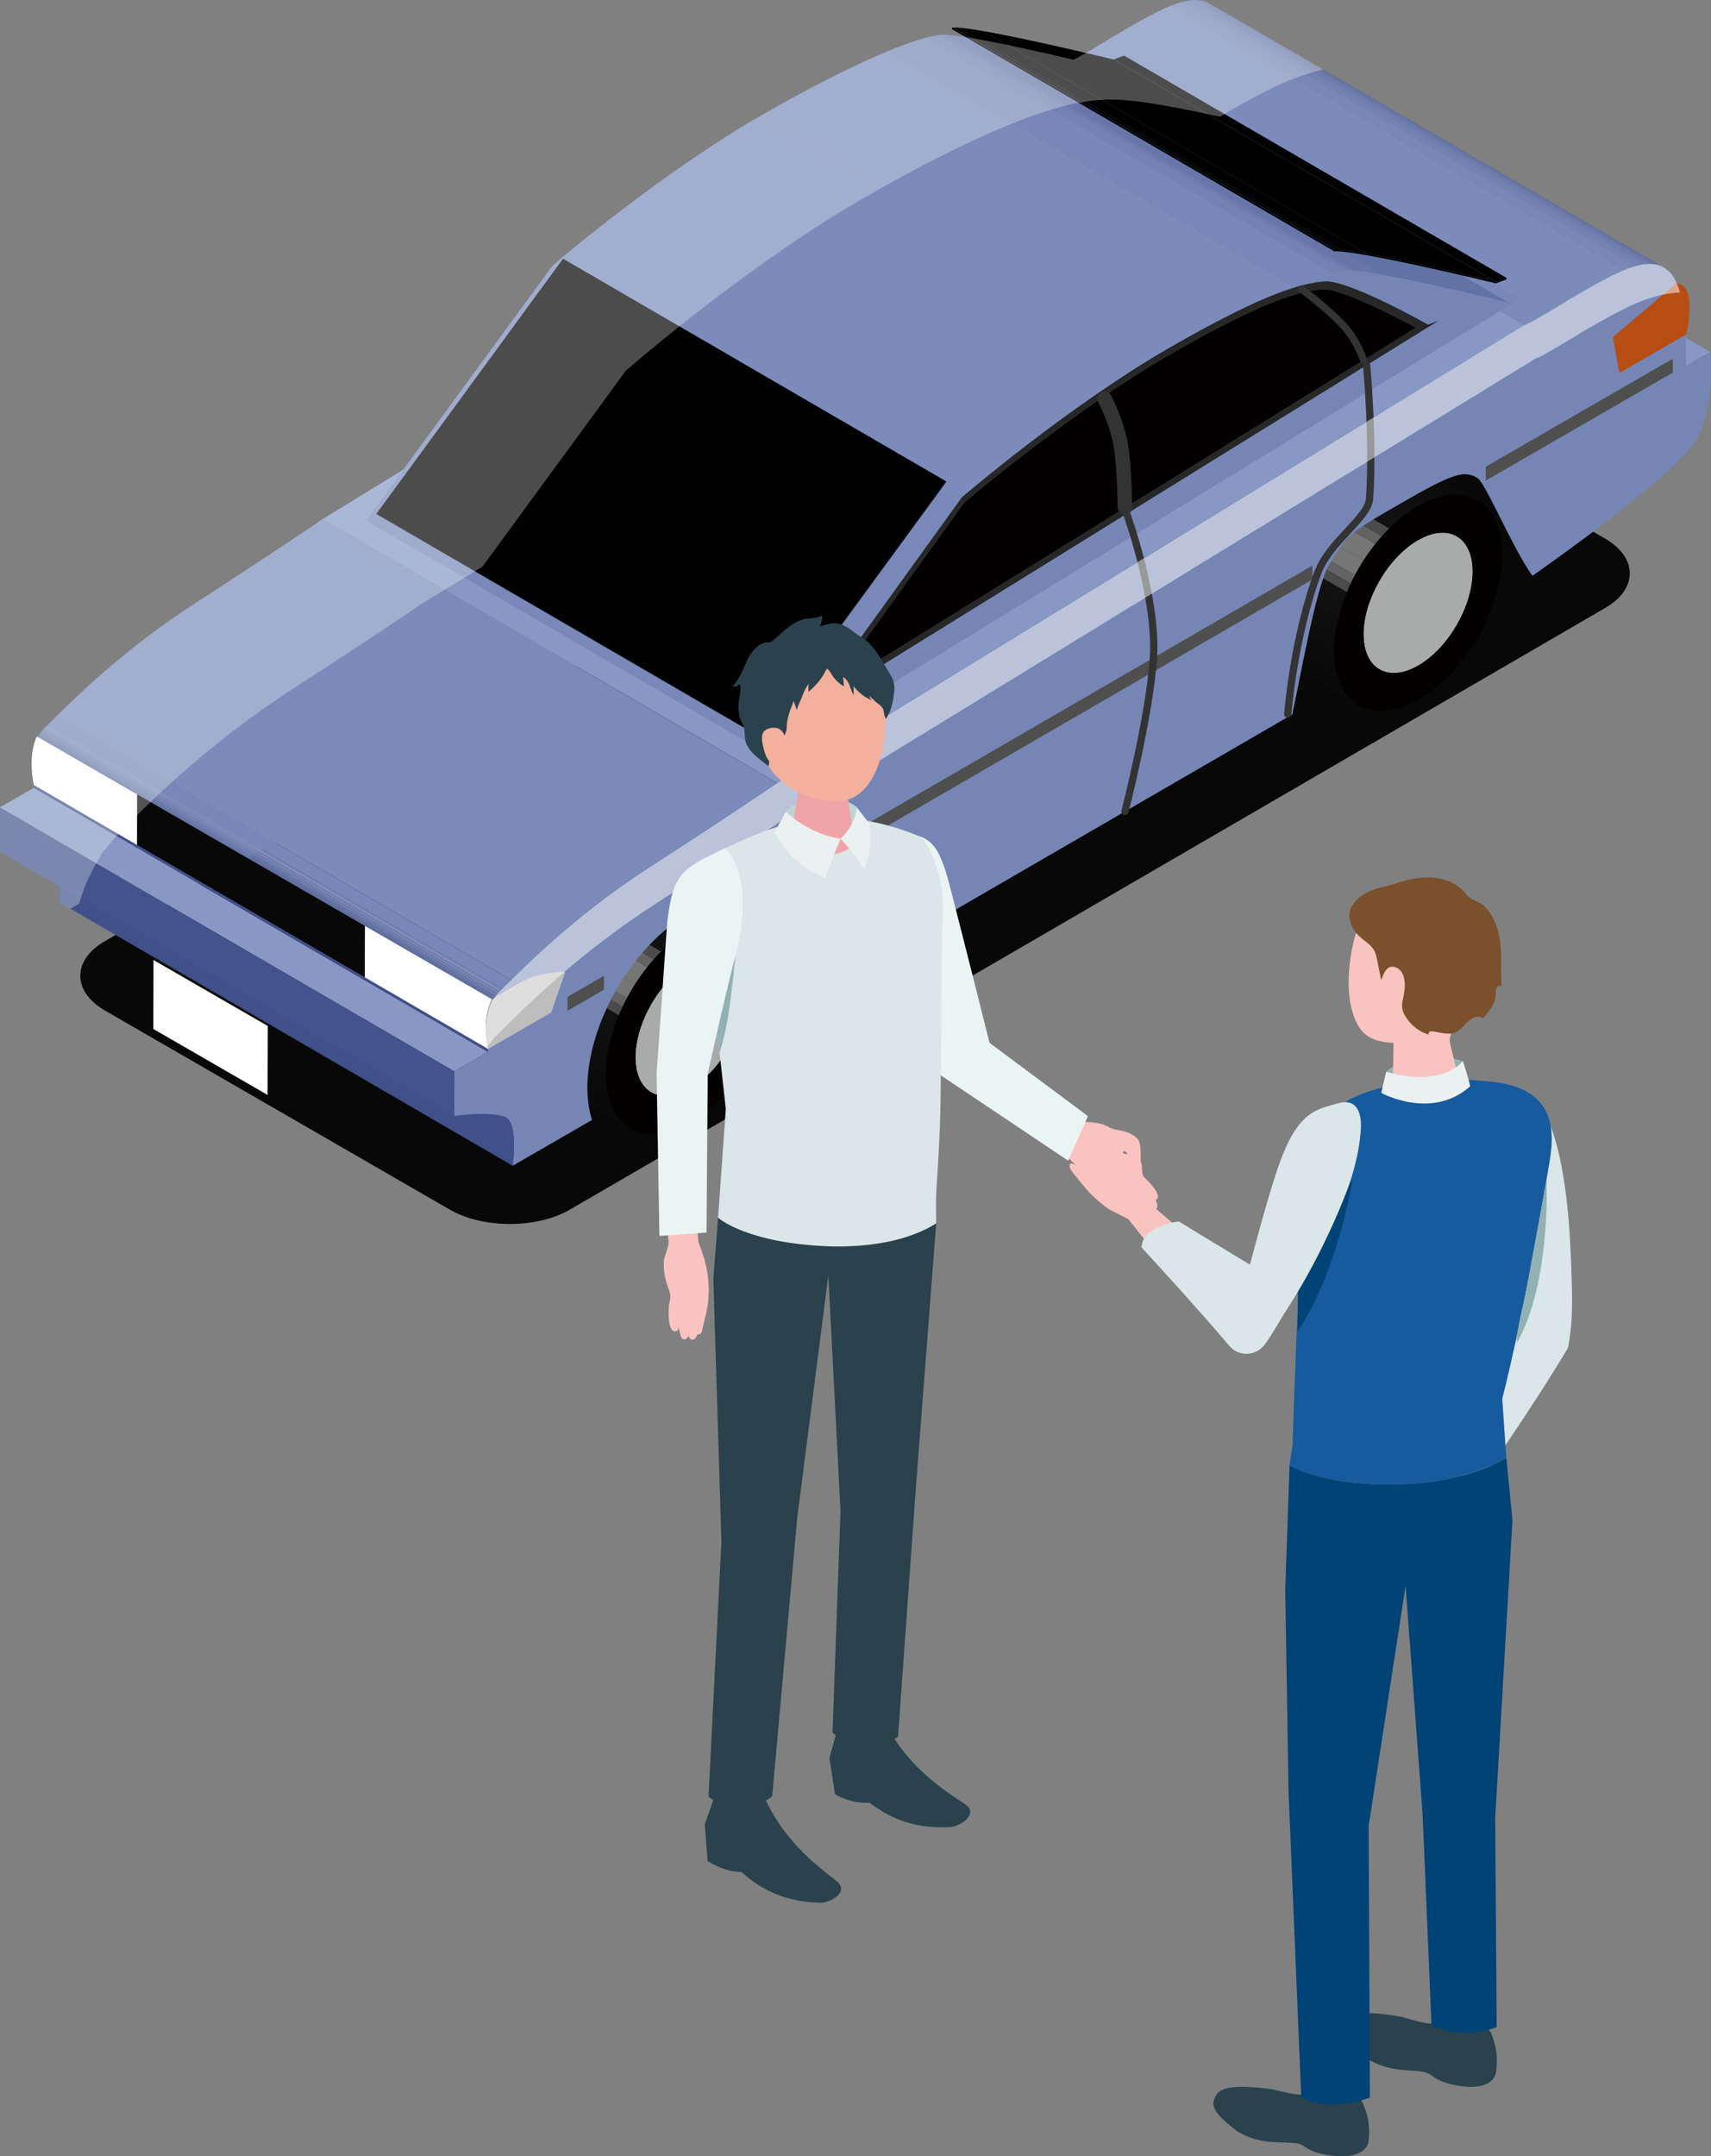
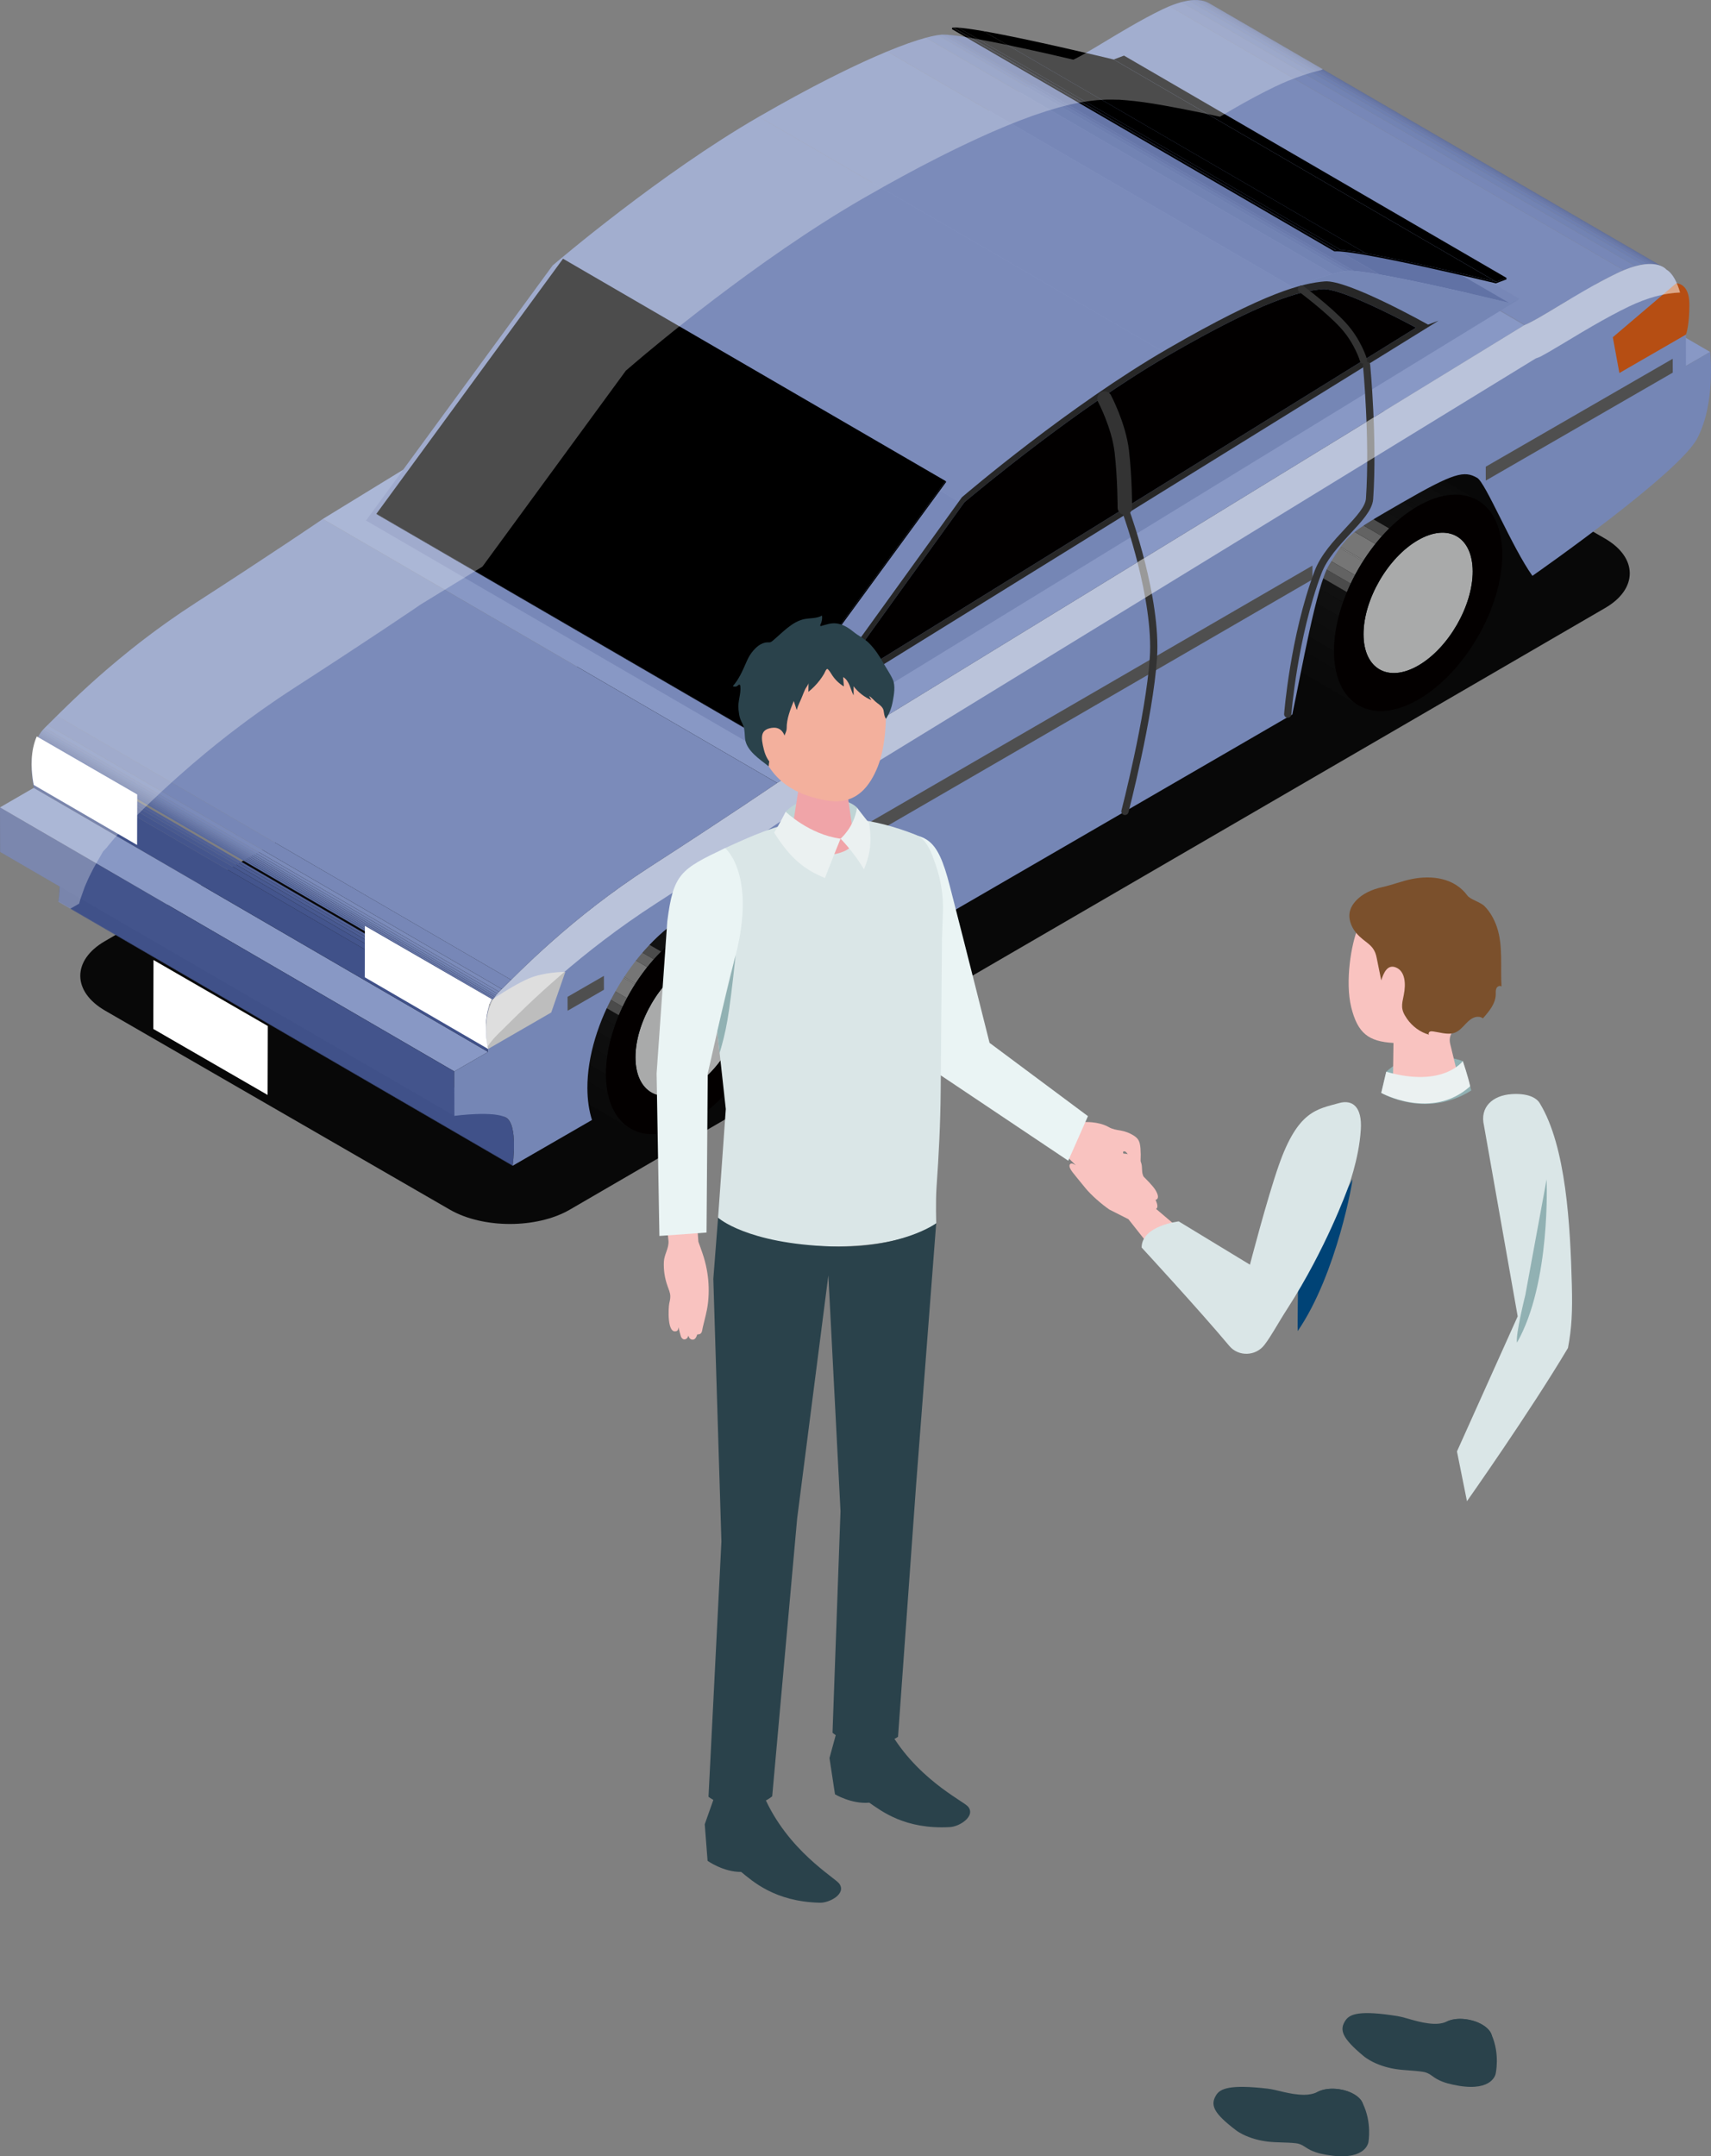
<svg xmlns="http://www.w3.org/2000/svg" xmlns:xlink="http://www.w3.org/1999/xlink" version="1.1" id="素材" x="0px" y="0px" viewBox="0 0 518.2 653.02" style="enable-background:new 0 0 518.2 653.02;" xml:space="preserve">
  <rect x="0" y="0" width="518.2" height="653.02" fill="#808080" stroke="none" />
  <style type="text/css">
	.st0{fill:#080808;}
	.st1{enable-background:new    ;}
	.st2{clip-path:url(#SVGID_00000038413697427068747480000005251498601713086877_);enable-background:new    ;}
	.st3{fill:#0E0E0E;}
	.st4{fill:#0D0D0D;}
	.st5{fill:#0B0B0B;}
	.st6{fill:#0A0A0A;}
	.st7{clip-path:url(#SVGID_00000063630993816059235100000005288700705108418731_);enable-background:new    ;}
	.st8{fill:#101010;}
	.st9{fill:#111111;}
	.st10{fill:#4B4B4B;}
	.st11{fill:#636363;}
	.st12{fill:#767676;}
	.st13{fill:#858585;}
	.st14{fill:#A9AAAA;}
	.st15{fill:#030000;}
	.st16{clip-path:url(#SVGID_00000024723603032787240070000005644563194435962778_);enable-background:new    ;}
	.st17{clip-path:url(#SVGID_00000080926969204600114870000004931528964255446692_);enable-background:new    ;}
	.st18{fill:#8898C5;}
	.st19{clip-path:url(#SVGID_00000009549436794578152450000011722959078655357569_);enable-background:new    ;}
	.st20{fill:#7787B7;}
	.st21{fill:#7B8BBA;}
	.st22{fill:#7283B3;}
	.st23{fill:#6E7FB0;}
	.st24{fill:#6A7AAC;}
	.st25{fill:#6676A8;}
	.st26{fill:#6172A5;}
	.st27{fill:#5D6EA2;}
	.st28{fill:#596A9E;}
	.st29{fill:#55669B;}
	.st30{clip-path:url(#SVGID_00000065765748509044772680000016301214066503984514_);enable-background:new    ;}
	.st31{fill:#44558D;}
	.st32{fill:#405189;}
	.st33{fill:#43548C;}
	.st34{fill:#7586B5;}
	.st35{clip-path:url(#SVGID_00000104681476389450854570000009553894915003637379_);enable-background:new    ;}
	.st36{fill:#485990;}
	.st37{fill:#4C5D94;}
	.st38{fill:#516197;}
	.st39{clip-path:url(#SVGID_00000171678598282491806350000013195047457894955943_);enable-background:new    ;}
	.st40{clip-path:url(#SVGID_00000160899191150156426960000008091863764551654545_);enable-background:new    ;}
	.st41{clip-path:url(#SVGID_00000008831529473003143220000006139502016939867818_);enable-background:new    ;}
	.st42{fill:#7888B8;}
	.st43{fill:#BDBDBD;}
	.st44{fill:#B64E13;}
	.st45{fill:#4F4F4F;}
	.st46{fill:#272727;}
	.st47{fill:#020000;}
	.st48{clip-path:url(#SVGID_00000134241529772449586210000003513670680868880309_);enable-background:new    ;}
	.st49{clip-path:url(#SVGID_00000067936715572218078330000016897086569343431832_);enable-background:new    ;}
	.st50{fill:#FFFFFF;}
	.st51{fill:none;stroke:#333333;stroke-width:4.391;stroke-linecap:round;stroke-linejoin:bevel;stroke-miterlimit:10;}
	.st52{fill:none;stroke:#333333;stroke-width:2.196;stroke-linecap:round;stroke-linejoin:bevel;stroke-miterlimit:10;}
	.st53{opacity:0.5;}
	.st54{opacity:0.3;}
	.st55{fill:#F9C3C0;}
	.st56{fill:#91B1B3;}
	.st57{fill:#DAE6E7;}
	.st58{fill:#2A424B;}
	.st59{fill:#004376;}
	.st60{fill:#165B9E;}
	.st61{fill:#EBF1F1;}
	.st62{fill:#7B502C;}
	.st63{fill:#EAF4F4;}
	.st64{fill:#BFD4D5;}
	.st65{fill:#F0A4A8;}
	.st66{fill:#F3B09D;}
</style>
  <g>
    <g>
      <path class="st0" d="M486.05,163.07c10.02,5.78,10.07,15.25,0.12,21.04L172.57,366.34c-9.96,5.78-26.3,5.78-36.32,0L31.86,306.08    c-10.02-5.78-10.07-15.25-0.12-21.04L345.33,102.8c9.96-5.79,26.3-5.79,36.32,0L486.05,163.07z" />
    </g>
    <g>
      <g>
        <g class="st1">
          <g class="st1">
            <defs>
              <path id="SVGID_1_" class="st1" d="M208.94,269.15l18.1,10.52c-4.63-2.69-11.06-2.31-18.14,1.78l-18.1-10.52        C197.89,266.83,204.31,266.45,208.94,269.15z" />
            </defs>
            <clipPath id="SVGID_00000114774148605439425200000001297463168090776721_">
              <use xlink:href="#SVGID_1_" style="overflow:visible;" />
            </clipPath>
            <g style="clip-path:url(#SVGID_00000114774148605439425200000001297463168090776721_);enable-background:new    ;">
              <path class="st3" d="M208.91,281.44l-18.1-10.52c1.14-0.66,2.27-1.22,3.37-1.69l18.1,10.52        C211.17,280.22,210.05,280.78,208.91,281.44" />
              <path class="st4" d="M212.27,279.75l-18.1-10.52c1.51-0.64,2.98-1.11,4.39-1.41l18.1,10.52        C215.25,278.64,213.78,279.11,212.27,279.75" />
              <path class="st5" d="M216.67,278.35l-18.1-10.52c1.65-0.35,3.22-0.47,4.71-0.37l18.1,10.52        C219.89,277.88,218.32,278,216.67,278.35" />
              <path class="st6" d="M221.37,277.98l-18.1-10.52c2.09,0.14,4,0.71,5.67,1.69l18.1,10.52        C225.37,278.69,223.46,278.12,221.37,277.98" />
            </g>
          </g>
          <g class="st1">
            <defs>
              <path id="SVGID_00000048480374570707581010000001010319142009782682_" class="st1" d="M190.96,341.76l-18.1-10.52        c-4.58-2.66-7.42-8.31-7.44-16.35c-0.05-16.17,11.33-35.86,25.39-43.97l18.1,10.52c-14.06,8.12-25.43,27.8-25.39,43.97        C183.54,333.45,186.38,339.1,190.96,341.76z" />
            </defs>
            <clipPath id="SVGID_00000119797137933905306620000008324334954045929606_">
              <use xlink:href="#SVGID_00000048480374570707581010000001010319142009782682_" style="overflow:visible;" />
            </clipPath>
            <g style="clip-path:url(#SVGID_00000119797137933905306620000008324334954045929606_);enable-background:new    ;">
              <path class="st6" d="M190.96,341.76l-18.1-10.52c-3.44-2-5.9-5.69-6.92-10.82l18.1,10.52        C185.06,336.07,187.52,339.76,190.96,341.76" />
              <path class="st5" d="M184.04,330.95l-18.1-10.52c-0.34-1.69-0.52-3.54-0.52-5.53c0-0.03,0-0.07,0-0.11l18.1,10.52        c0,0.03,0,0.07,0,0.11C183.52,327.41,183.7,329.26,184.04,330.95" />
              <path class="st4" d="M183.52,325.31l-18.1-10.52c0-1.76,0.14-3.57,0.4-5.4l18.1,10.52        C183.66,321.74,183.52,323.54,183.52,325.31" />
              <path class="st3" d="M183.92,319.91l-18.1-10.52c0.24-1.71,0.6-3.44,1.05-5.18l18.1,10.52        C184.51,316.47,184.16,318.2,183.92,319.91" />
              <path class="st8" d="M184.96,314.74l-18.1-10.52c0.37-1.4,0.8-2.8,1.29-4.2l18.1,10.52        C185.76,311.94,185.33,313.34,184.96,314.74" />
              <path class="st9" d="M186.25,310.54l-18.1-10.52c0.36-1.03,0.76-2.06,1.18-3.08l18.11,10.52        C187.01,308.48,186.61,309.51,186.25,310.54" />
              <path class="st10" d="M187.43,307.46l-18.11-10.52c0.36-0.87,0.75-1.73,1.15-2.58l18.1,10.52        C188.18,305.73,187.79,306.59,187.43,307.46" />
              <path class="st11" d="M188.58,304.88l-18.1-10.52c0.41-0.87,0.85-1.74,1.3-2.59l18.1,10.52        C189.43,303.15,188.99,304.01,188.58,304.88" />
              <path class="st12" d="M189.88,302.29l-18.1-10.52c0.75-1.42,1.57-2.81,2.43-4.17l18.1,10.52        C191.45,299.48,190.64,300.87,189.88,302.29" />
              <path class="st13" d="M192.31,298.12l-18.1-10.52c0.06-0.09,0.12-0.18,0.17-0.27l18.1,10.52        C192.43,297.94,192.37,298.03,192.31,298.12" />
              <path class="st12" d="M192.48,297.85l-18.1-10.52c1.11-1.73,2.31-3.39,3.57-4.98l18.1,10.52        C194.79,294.46,193.6,296.12,192.48,297.85" />
              <path class="st11" d="M196.05,292.87l-18.1-10.52c0.65-0.81,1.31-1.6,1.99-2.36l18.11,10.52        C197.36,291.27,196.7,292.06,196.05,292.87" />
              <path class="st10" d="M198.05,290.51l-18.11-10.52c0.72-0.81,1.46-1.59,2.22-2.35l18.1,10.52        C199.51,288.92,198.77,289.7,198.05,290.51" />
              <path class="st9" d="M200.27,288.16l-18.1-10.52c1-0.99,2.03-1.93,3.08-2.81l18.1,10.52        C202.29,286.23,201.27,287.17,200.27,288.16" />
              <path class="st8" d="M203.35,285.35l-18.1-10.52c1.41-1.17,2.86-2.24,4.34-3.18l18.1,10.52        C206.2,283.12,204.75,284.18,203.35,285.35" />
              <path class="st3" d="M207.69,282.18l-18.1-10.52c0.4-0.25,0.81-0.5,1.22-0.73l18.1,10.52        C208.5,281.68,208.09,281.93,207.69,282.18" />
            </g>
          </g>
        </g>
      </g>
      <g>
        <g>
          <path class="st14" d="M208.93,291.73c9.13-5.28,16.55-1.06,16.59,9.43c0.03,10.5-7.34,23.27-16.48,28.54      c-9.12,5.27-16.56,1.05-16.58-9.45C192.43,309.76,199.82,297,208.93,291.73z" />
        </g>
        <g>
          <path class="st15" d="M208.91,281.44c14.07-8.13,25.52-1.62,25.57,14.55c0.05,16.17-11.33,35.88-25.4,44      c-14.07,8.13-25.51,1.59-25.55-14.58C183.47,309.25,194.83,289.57,208.91,281.44z M209.04,329.71      c9.13-5.27,16.51-18.04,16.48-28.54c-0.03-10.5-7.45-14.71-16.59-9.43c-9.12,5.26-16.51,18.02-16.48,28.52      C192.49,330.75,199.92,334.97,209.04,329.71" />
        </g>
      </g>
    </g>
    <g>
      <g>
        <g class="st1">
          <g class="st1">
            <defs>
              <path id="SVGID_00000115484242324747807990000000182632272631000228_" class="st1" d="M429.45,141l18.1,10.52        c-4.64-2.69-11.05-2.31-18.14,1.78l-18.1-10.52C418.39,138.69,424.81,138.31,429.45,141z" />
            </defs>
            <clipPath id="SVGID_00000029030139397790003470000014184695340300307628_">
              <use xlink:href="#SVGID_00000115484242324747807990000000182632272631000228_" style="overflow:visible;" />
            </clipPath>
            <g style="clip-path:url(#SVGID_00000029030139397790003470000014184695340300307628_);enable-background:new    ;">
              <path class="st3" d="M429.41,153.3l-18.1-10.52c1.14-0.66,2.27-1.22,3.37-1.69l18.1,10.52        C431.68,152.08,430.55,152.64,429.41,153.3" />
              <path class="st4" d="M432.78,151.61l-18.1-10.52c1.51-0.64,2.98-1.11,4.39-1.41l18.1,10.52        C435.76,150.5,434.29,150.97,432.78,151.61" />
              <path class="st5" d="M437.17,150.2l-18.1-10.52c1.65-0.35,3.22-0.47,4.71-0.37l18.1,10.52        C440.4,149.74,438.82,149.86,437.17,150.2" />
              <path class="st6" d="M441.88,149.84l-18.1-10.52c2.09,0.14,4,0.71,5.67,1.69l18.1,10.52        C445.88,150.55,443.97,149.98,441.88,149.84" />
            </g>
          </g>
          <g class="st1">
            <defs>
              <path id="SVGID_00000008142147629981036020000008073185481990769295_" class="st1" d="M411.46,213.62l-18.1-10.52        c-4.58-2.66-7.42-8.31-7.44-16.35c-0.05-16.17,11.33-35.86,25.39-43.97l18.1,10.52c-14.06,8.11-25.43,27.8-25.39,43.97        C404.05,205.31,406.89,210.96,411.46,213.62z" />
            </defs>
            <clipPath id="SVGID_00000064332198995756765340000005257404498496733348_">
              <use xlink:href="#SVGID_00000008142147629981036020000008073185481990769295_" style="overflow:visible;" />
            </clipPath>
            <g style="clip-path:url(#SVGID_00000064332198995756765340000005257404498496733348_);enable-background:new    ;">
              <path class="st6" d="M411.46,213.62l-18.1-10.52c-3.44-2-5.9-5.69-6.92-10.82l18.1,10.52        C405.56,207.93,408.02,211.62,411.46,213.62" />
              <path class="st5" d="M404.54,202.8l-18.1-10.52c-0.34-1.69-0.51-3.54-0.52-5.53c0-0.03,0-0.07,0-0.11l18.1,10.52        c0,0.04,0,0.07,0,0.11C404.03,199.27,404.21,201.11,404.54,202.8" />
              <path class="st4" d="M404.03,197.16l-18.1-10.52c0-1.76,0.14-3.57,0.4-5.4l18.1,10.52        C404.16,193.6,404.03,195.4,404.03,197.16" />
              <path class="st3" d="M404.42,191.77l-18.1-10.52c0.24-1.71,0.59-3.44,1.05-5.17l18.11,10.52        C405.02,188.33,404.66,190.06,404.42,191.77" />
              <path class="st8" d="M405.47,186.6l-18.11-10.52c0.37-1.4,0.8-2.8,1.29-4.2l18.1,10.52        C406.27,183.79,405.83,185.19,405.47,186.6" />
              <path class="st9" d="M406.75,182.39l-18.1-10.52c0.36-1.03,0.76-2.06,1.18-3.08l18.11,10.52        C407.51,180.34,407.12,181.36,406.75,182.39" />
              <path class="st10" d="M407.94,179.32l-18.11-10.52c0.36-0.87,0.75-1.73,1.15-2.58l18.1,10.52        C408.68,177.59,408.3,178.45,407.94,179.32" />
              <path class="st11" d="M409.08,176.74l-18.1-10.52c0.41-0.87,0.85-1.74,1.3-2.59l18.1,10.52        C409.93,175,409.5,175.86,409.08,176.74" />
              <path class="st12" d="M410.39,174.15l-18.1-10.52c0.75-1.42,1.57-2.81,2.43-4.17l18.1,10.52        C411.95,171.34,411.14,172.73,410.39,174.15" />
              <path class="st13" d="M412.81,169.98l-18.1-10.52c0.06-0.09,0.12-0.18,0.18-0.27l18.1,10.52        C412.93,169.8,412.87,169.89,412.81,169.98" />
              <path class="st12" d="M412.99,169.71l-18.1-10.52c1.11-1.73,2.31-3.39,3.57-4.98l18.1,10.52        C415.3,166.31,414.1,167.98,412.99,169.71" />
              <path class="st11" d="M416.56,164.73l-18.1-10.52c0.64-0.81,1.31-1.6,1.99-2.36l18.1,10.52        C417.87,163.13,417.21,163.92,416.56,164.73" />
              <path class="st10" d="M418.55,162.37l-18.1-10.52c0.72-0.81,1.46-1.59,2.22-2.35l18.1,10.52        C420.01,160.77,419.27,161.56,418.55,162.37" />
              <path class="st9" d="M420.77,160.02l-18.1-10.52c1-0.99,2.03-1.93,3.08-2.81l18.1,10.52        C422.8,158.09,421.77,159.03,420.77,160.02" />
              <path class="st8" d="M423.85,157.21l-18.1-10.52c1.4-1.17,2.86-2.24,4.34-3.18l18.1,10.52        C426.71,154.97,425.26,156.04,423.85,157.21" />
              <path class="st3" d="M428.19,154.04l-18.1-10.52c0.4-0.25,0.81-0.5,1.22-0.73l18.1,10.52        C429,153.54,428.6,153.78,428.19,154.04" />
            </g>
          </g>
        </g>
      </g>
      <g>
        <g>
          <path class="st14" d="M429.44,163.59c9.13-5.28,16.56-1.06,16.58,9.43c0.03,10.5-7.34,23.27-16.48,28.54      c-9.12,5.26-16.56,1.04-16.59-9.45C412.93,181.61,420.32,168.85,429.44,163.59z" />
        </g>
        <g>
          <path class="st15" d="M429.41,153.3c14.07-8.13,25.52-1.62,25.57,14.55c0.04,16.17-11.33,35.88-25.4,44      c-14.07,8.12-25.51,1.59-25.55-14.58C403.98,181.1,415.34,161.42,429.41,153.3z M429.55,201.56      c9.13-5.28,16.51-18.04,16.48-28.54c-0.03-10.5-7.45-14.71-16.58-9.43c-9.12,5.27-16.51,18.02-16.48,28.52      C412.99,202.61,420.43,206.83,429.55,201.56" />
        </g>
      </g>
    </g>
    <g>
      <g class="st1">
        <g>
          <polygon class="st18" points="510.62,110.81 373.03,30.85 380.34,26.63 517.94,106.59     " />
        </g>
        <g class="st1">
          <defs>
            <path id="SVGID_00000119106620989714156210000016756794779108210088_" class="st1" d="M366.12,0.92l137.59,79.96       c-1.67-0.97-5.75-2.08-13.97,1.87c-3.34,1.61-6.76,3.48-10.04,5.38c-2.52,1.45-4.96,2.92-7.22,4.28       c-2.19,1.32-4.21,2.54-5.96,3.55c-2.03,1.17-3.7,2.06-4.86,2.51L324.07,18.51c1.16-0.45,2.83-1.34,4.86-2.51       c1.75-1.01,3.77-2.23,5.96-3.55c2.25-1.36,4.69-2.82,7.22-4.28c3.28-1.89,6.7-3.77,10.04-5.38       C360.38-1.16,364.45-0.05,366.12,0.92z" />
          </defs>
          <clipPath id="SVGID_00000151510670273896372600000018073303558778354087_">
            <use xlink:href="#SVGID_00000119106620989714156210000016756794779108210088_" style="overflow:visible;" />
          </clipPath>
          <g style="clip-path:url(#SVGID_00000151510670273896372600000018073303558778354087_);enable-background:new    ;">
            <path class="st20" d="M461.67,98.47L324.07,18.51c0.08-0.03,0.17-0.07,0.25-0.1l137.59,79.96       C461.83,98.41,461.75,98.44,461.67,98.47" />
            <path class="st21" d="M461.92,98.37L324.33,18.41c1.15-0.47,2.72-1.32,4.61-2.41c1.75-1.01,3.77-2.23,5.96-3.55       c2.25-1.36,4.69-2.82,7.22-4.28c3.28-1.89,6.7-3.77,10.04-5.38c0.71-0.34,1.38-0.64,2.03-0.91l137.59,79.96       c-0.65,0.27-1.32,0.57-2.03,0.91c-3.34,1.61-6.76,3.48-10.04,5.38c-2.52,1.45-4.96,2.92-7.22,4.28       c-2.19,1.32-4.21,2.54-5.96,3.55C464.64,97.05,463.07,97.89,461.92,98.37" />
            <path class="st20" d="M491.78,81.84L354.19,1.88c1.3-0.54,2.48-0.94,3.55-1.23l137.59,79.96       C494.26,80.9,493.08,81.3,491.78,81.84" />
            <path class="st22" d="M495.33,80.61L357.74,0.65c0.8-0.22,1.53-0.37,2.21-0.47l137.59,79.96       C496.86,80.24,496.13,80.39,495.33,80.61" />
            <path class="st23" d="M497.54,80.14L359.95,0.18c0.58-0.09,1.12-0.14,1.62-0.16l137.59,79.96       C498.66,79.99,498.12,80.05,497.54,80.14" />
            <path class="st24" d="M499.16,79.97L361.57,0.01c0.46-0.02,0.88-0.02,1.27,0.01l137.59,79.96       C500.04,79.96,499.61,79.95,499.16,79.97" />
            <path class="st25" d="M500.43,79.98L362.84,0.02c0.37,0.02,0.72,0.07,1.04,0.12L501.47,80.1       C501.15,80.05,500.8,80.01,500.43,79.98" />
            <path class="st26" d="M501.47,80.1L363.87,0.14c0.31,0.06,0.6,0.12,0.86,0.2L502.33,80.3       C502.07,80.22,501.78,80.16,501.47,80.1" />
            <path class="st27" d="M502.33,80.3L364.74,0.34c0.27,0.08,0.51,0.17,0.73,0.26l137.59,79.96       C502.84,80.47,502.59,80.38,502.33,80.3" />
            <path class="st28" d="M503.05,80.56L365.46,0.6c0.23,0.1,0.43,0.2,0.6,0.29l137.59,79.96       C503.48,80.75,503.28,80.65,503.05,80.56" />
            <path class="st29" d="M503.66,80.85L366.06,0.89c0.02,0.01,0.04,0.02,0.06,0.03l137.59,79.96       C503.7,80.87,503.68,80.86,503.66,80.85" />
          </g>
        </g>
        <g>
          <polygon class="st18" points="235.38,237.12 97.79,157.16 324.07,18.51 461.67,98.47     " />
        </g>
        <g class="st1">
          <defs>
            <path id="SVGID_00000084494115771856882920000013139164872518013115_" class="st1" d="M155.27,353.06L17.67,273.11       c0.08-0.62,1.67-12.5-2-14.59l137.59,79.96C156.94,340.57,155.35,352.44,155.27,353.06z" />
          </defs>
          <clipPath id="SVGID_00000003077691426619436590000006988366684283543465_">
            <use xlink:href="#SVGID_00000084494115771856882920000013139164872518013115_" style="overflow:visible;" />
          </clipPath>
          <g style="clip-path:url(#SVGID_00000003077691426619436590000006988366684283543465_);enable-background:new    ;">
            <path class="st31" d="M155.27,353.06L17.68,273.11c0-0.02,0.01-0.06,0.01-0.11l137.59,79.96       C155.27,353.01,155.27,353.04,155.27,353.06" />
            <path class="st32" d="M155.28,352.96L17.69,273c0.17-1.33,1.53-12.47-2.01-14.48l137.59,79.96       C156.81,340.49,155.45,351.62,155.28,352.96" />
          </g>
        </g>
        <g>
          <polygon class="st18" points="137.59,324.48 0,244.52 10.23,238.61 147.83,318.57     " />
        </g>
        <g>
          <polygon class="st33" points="137.63,337.95 0.04,257.99 0,244.52 137.59,324.48     " />
        </g>
        <g>
          <path class="st34" d="M461.67,98.47c1.16-0.45,2.83-1.34,4.86-2.51c1.75-1.01,3.77-2.23,5.96-3.55      c2.25-1.36,4.69-2.83,7.22-4.28c3.28-1.89,6.7-3.77,10.04-5.38c11.27-5.41,14.75-1.32,14.93-1.11      c5.13,2.94,5.88,17.2,5.91,17.95l0.03,11.21l7.31-4.22c0.08,0.78,1.64,15.67-3.9,26.19c-5.54,10.52-47.4,39.87-49.92,41.62      c-6.15-8.6-14.19-28.26-16.73-29.68c-3.92-2.23-6.84-1.68-22.96,7.63c-16.11,9.3-16.11,9.3-21.94,18.84      c-3.79,6.21-8.34,32.29-11.09,45.19l-153.7,89.1c0.86-3.8,1.34-7.59,1.33-11.23c-0.06-19.39-13.78-27.21-30.67-17.46      c-16.88,9.74-30.51,33.36-30.45,52.75c0.01,3.64,0.51,6.86,1.39,9.65l-24.03,13.87c0.08-0.62,1.67-12.5-2-14.59      c-3.67-2.09-15.04-0.6-15.64-0.52l-0.04-13.47l10.23-5.91c-0.14-0.61-2.73-12.26,3.38-18.24c6.11-5.98,21.72-22.36,45.61-37.77      c23.89-15.42,37.83-24.94,38.56-25.44L461.67,98.47z" />
        </g>
        <g class="st1">
          <defs>
            <path id="SVGID_00000039846972192580116510000004633690452751662255_" class="st1" d="M147.83,318.57L10.23,238.61       c-0.14-0.61-2.73-12.26,3.38-18.24c6.11-5.98,21.72-22.36,45.61-37.77c23.89-15.41,37.83-24.93,38.56-25.44l137.59,79.96       c-0.73,0.5-14.67,10.02-38.56,25.44c-23.89,15.41-39.5,31.79-45.61,37.77C145.1,306.31,147.69,317.96,147.83,318.57z" />
          </defs>
          <clipPath id="SVGID_00000025405864744590294520000016102731623087404187_">
            <use xlink:href="#SVGID_00000039846972192580116510000004633690452751662255_" style="overflow:visible;" />
          </clipPath>
          <g style="clip-path:url(#SVGID_00000025405864744590294520000016102731623087404187_);enable-background:new    ;">
            <path class="st32" d="M147.83,318.57L10.23,238.61c-0.08-0.37-1.07-4.83-0.46-9.62l137.59,79.96       C146.75,313.74,147.74,318.2,147.83,318.57" />
            <path class="st31" d="M147.36,308.96L9.77,229c0.07-0.55,0.16-1.1,0.28-1.65l137.59,79.96       C147.52,307.86,147.43,308.41,147.36,308.96" />
            <path class="st36" d="M147.64,307.31L10.05,227.35c0.08-0.36,0.16-0.72,0.26-1.08l137.59,79.96       C147.8,306.59,147.72,306.95,147.64,307.31" />
            <path class="st37" d="M147.9,306.23L10.31,226.27c0.08-0.28,0.16-0.56,0.25-0.83l137.59,79.96       C148.06,305.67,147.98,305.95,147.9,306.23" />
            <path class="st38" d="M148.15,305.4L10.56,225.44c0.07-0.22,0.15-0.44,0.23-0.66l137.59,79.96       C148.3,304.96,148.23,305.18,148.15,305.4" />
-             <path class="st29" d="M148.39,304.74L10.79,224.78c0.07-0.19,0.15-0.38,0.23-0.57l137.59,79.96       C148.54,304.36,148.46,304.55,148.39,304.74" />
            <path class="st28" d="M148.62,304.17L11.03,224.21c0.07-0.17,0.15-0.34,0.23-0.51l137.59,79.96       C148.77,303.83,148.69,304,148.62,304.17" />
            <path class="st27" d="M148.85,303.66L11.26,223.7c0.08-0.16,0.16-0.32,0.24-0.48l137.59,79.96       C149.01,303.34,148.93,303.5,148.85,303.66" />
            <path class="st26" d="M149.09,303.19L11.5,223.22c0.08-0.15,0.16-0.29,0.24-0.44l137.59,79.96       C149.25,302.89,149.17,303.04,149.09,303.19" />
            <path class="st25" d="M149.34,302.75L11.74,222.79c0.09-0.15,0.17-0.29,0.26-0.43l137.59,79.96       C149.51,302.46,149.42,302.6,149.34,302.75" />
            <path class="st24" d="M149.6,302.32L12,222.36c0.1-0.15,0.2-0.3,0.3-0.44l137.59,79.96       C149.79,302.02,149.69,302.17,149.6,302.32" />
            <path class="st23" d="M149.89,301.87L12.3,221.91c0.1-0.15,0.21-0.29,0.32-0.44l137.59,79.96       C150.11,301.58,150,301.73,149.89,301.87" />
            <path class="st22" d="M150.22,301.44L12.63,221.48c0.14-0.18,0.28-0.35,0.43-0.52l137.59,79.96       C150.5,301.09,150.35,301.26,150.22,301.44" />
            <path class="st20" d="M150.65,300.92L13.06,220.96c0.17-0.19,0.34-0.38,0.53-0.56l137.59,79.96       C150.99,300.54,150.82,300.72,150.65,300.92" />
            <path class="st21" d="M151.18,300.36L13.59,220.4c0.01-0.01,0.02-0.02,0.03-0.03c0.25-0.25,0.52-0.51,0.8-0.79l137.59,79.96       c-0.28,0.28-0.55,0.54-0.8,0.79C151.2,300.34,151.19,300.35,151.18,300.36" />
            <path class="st20" d="M152.01,299.54L14.42,219.58c0.81-0.8,1.75-1.74,2.82-2.79l137.59,79.96       C153.76,297.8,152.82,298.74,152.01,299.54" />
            <path class="st21" d="M154.82,296.75L17.23,216.79c7.65-7.57,21.89-21.22,41.99-34.19c23.89-15.41,37.83-24.93,38.56-25.44       l137.59,79.96c-0.73,0.5-14.67,10.02-38.56,25.44C176.71,275.53,162.47,289.18,154.82,296.75" />
          </g>
        </g>
      </g>
    </g>
    <g>
      <g class="st1">
        <g class="st1">
          <defs>
            <path id="SVGID_00000047744498903219125240000018216304940253134760_" class="st1" d="M457.07,91.72L333.97,20.18       c0.06-0.02,1.18-0.42,3.17-1.19l123.11,71.54C458.26,91.3,457.13,91.7,457.07,91.72z" />
          </defs>
          <clipPath id="SVGID_00000062879159814083253500000018172822872897954189_">
            <use xlink:href="#SVGID_00000047744498903219125240000018216304940253134760_" style="overflow:visible;" />
          </clipPath>
          <g style="clip-path:url(#SVGID_00000062879159814083253500000018172822872897954189_);enable-background:new    ;">
            <path class="st20" d="M457.07,91.72L333.97,20.18c0.06-0.02,1.18-0.42,3.17-1.19l123.11,71.54       C458.26,91.3,457.13,91.7,457.07,91.72" />
          </g>
        </g>
        <g class="st1">
          <defs>
            <path id="SVGID_00000108998886708581996250000013572810832981824150_" class="st1" d="M352.95,106.89L229.84,35.35       c29.78-17.19,48.41-24.25,55.26-24.84c6.85-0.57,46.76,9.16,48.86,9.67l123.11,71.54c-2.1-0.51-42.02-10.25-48.87-9.67       C401.36,82.64,382.74,89.7,352.95,106.89z" />
          </defs>
          <clipPath id="SVGID_00000176724351442048206660000015604570834799483570_">
            <use xlink:href="#SVGID_00000108998886708581996250000013572810832981824150_" style="overflow:visible;" />
          </clipPath>
          <g style="clip-path:url(#SVGID_00000176724351442048206660000015604570834799483570_);enable-background:new    ;">
            <path class="st21" d="M352.95,106.89L229.84,35.35c16.36-9.44,29.35-15.83,38.87-19.76l123.11,71.54       C382.3,91.06,369.31,97.45,352.95,106.89" />
            <path class="st20" d="M391.83,87.13L268.72,15.59c4.78-1.98,8.69-3.33,11.7-4.15l123.11,71.54       C400.51,83.79,396.6,85.15,391.83,87.13" />
            <path class="st22" d="M403.53,82.97L280.42,11.43c1.39-0.38,2.6-0.64,3.61-0.8l123.11,71.54       C406.13,82.33,404.92,82.6,403.53,82.97" />
            <path class="st23" d="M407.14,82.18L284.04,10.64c0.38-0.06,0.74-0.1,1.07-0.13c0.11-0.01,0.23-0.01,0.35-0.02l123.11,71.54       c-0.13,0-0.25,0.01-0.36,0.02C407.88,82.08,407.53,82.12,407.14,82.18" />
            <path class="st24" d="M408.57,82.03L285.46,10.49c0.42-0.01,0.92,0,1.51,0.04l123.11,71.54       C409.49,82.03,408.98,82.02,408.57,82.03" />
            <path class="st25" d="M410.07,82.07L286.97,10.53c1.88,0.13,4.59,0.52,7.76,1.07l123.11,71.54       C414.66,82.59,411.96,82.2,410.07,82.07" />
            <path class="st26" d="M417.83,83.14L294.72,11.6c14.16,2.46,37.65,8.19,39.24,8.58l123.11,71.54       C455.48,91.33,431.99,85.6,417.83,83.14" />
          </g>
        </g>
        <g class="st1">
          <defs>
            <path id="SVGID_00000174582443759085124260000007846753626625919915_" class="st1" d="M290.48,151.95L167.37,80.4       c1.63-1.39,32.68-27.85,62.48-45.06l123.11,71.55C323.15,124.1,292.11,150.56,290.48,151.95z" />
          </defs>
          <clipPath id="SVGID_00000121264560094817329780000016637456298068990341_">
            <use xlink:href="#SVGID_00000174582443759085124260000007846753626625919915_" style="overflow:visible;" />
          </clipPath>
          <g style="clip-path:url(#SVGID_00000121264560094817329780000016637456298068990341_);enable-background:new    ;">
            <path class="st21" d="M290.48,151.95L167.37,80.4c1.63-1.39,32.68-27.85,62.48-45.06l123.11,71.55       C323.15,124.1,292.11,150.56,290.48,151.95" />
          </g>
        </g>
        <g>
          <polygon class="st42" points="233.96,229.18 110.85,157.64 167.37,80.4 290.48,151.95     " />
        </g>
        <g>
          <path class="st34" d="M352.95,106.89c29.78-17.2,48.41-24.25,55.26-24.84c6.85-0.57,46.76,9.16,48.87,9.67      c0.06-0.02,1.18-0.42,3.17-1.19L233.96,229.18l56.52-77.23C292.11,150.56,323.15,124.1,352.95,106.89z" />
        </g>
      </g>
    </g>
    <g>
      <path class="st43" d="M155.22,298.86c1.68-0.97,3.46-1.91,5-2.56c4.66-1.97,10.68-1.97,11-1.97l-4.27,12.3l-19.12,11.04    c0.02-0.01-1.88-8.54,1.04-14.82C149.02,302.75,151.86,300.8,155.22,298.86z" />
    </g>
    <g>
      <path class="st44" d="M507.64,85.81c0.2,0,3.99-0.06,4.01,6.31c0.02,6.35-0.97,9.06-1.03,9.2l-20.17,11.65l-1.99-10.84    L507.64,85.81z" />
    </g>
    <g>
      <g>
        <polygon class="st45" points="397.49,171.29 397.5,175.49 237.1,268.46 237.09,264.26    " />
      </g>
      <g>
        <polygon class="st45" points="506.61,108.65 506.62,112.85 449.99,145.54 449.98,141.34    " />
      </g>
      <g>
        <polygon class="st45" points="182.9,295.54 182.91,299.74 171.91,306.1 171.89,301.89    " />
      </g>
    </g>
    <g>
      <g>
        <path class="st46" d="M432.51,98.31c0.06-0.02,1.18-0.42,3.17-1.19L244.54,215.48l46.78-64.88c1.63-1.39,32.68-27.85,62.46-45.05     c29.78-17.2,40.62-19.75,47.47-20.33C408.08,84.67,431.29,97.63,432.51,98.31z M250.62,209.61L428.87,99.24     c-7.98-4.3-23.52-12.07-28.34-11.67c-6.93,0.58-17.91,3.43-46.74,20.08c-27.62,15.94-58.18,41.5-61.7,44.46L250.62,209.61" />
      </g>
      <g>
        <path class="st47" d="M353.79,107.65c28.83-16.65,39.81-19.5,46.74-20.08c4.81-0.4,20.36,7.37,28.34,11.67L250.62,209.61     l41.46-57.5C295.6,149.15,326.17,123.59,353.79,107.65z" />
      </g>
    </g>
    <g>
      <g class="st1">
        <g>
          <polygon points="230.08,223.16 114.21,155.82 114,155.6 229.87,222.94     " />
        </g>
        <g>
          <polygon points="229.87,222.94 114,155.6 170.52,78.35 286.39,145.68     " />
        </g>
        <g>
          <polygon points="286.39,145.68 286.58,145.93 230.08,223.16 229.87,222.94     " />
        </g>
      </g>
      <g class="st1">
        <g class="st1">
          <defs>
            <path id="SVGID_00000069390418586908837450000008941149797387214527_" class="st1" d="M453.16,85.35L337.3,18.02       c0.21-0.09,1.36-0.5,3.12-1.18l115.87,67.33C454.53,84.85,453.38,85.27,453.16,85.35z" />
          </defs>
          <clipPath id="SVGID_00000126295047982145871200000016235956181318945930_">
            <use xlink:href="#SVGID_00000069390418586908837450000008941149797387214527_" style="overflow:visible;" />
          </clipPath>
          <g style="clip-path:url(#SVGID_00000126295047982145871200000016235956181318945930_);enable-background:new    ;">
            <path d="M453.16,85.35L337.3,18.02c0.21-0.09,1.36-0.5,3.12-1.18l115.87,67.33C454.53,84.85,453.38,85.27,453.16,85.35" />
          </g>
        </g>
        <g class="st1">
          <defs>
            <path id="SVGID_00000005953024344725244450000008803388400992542382_" class="st1" d="M404.3,75.68L288.43,8.35       c6.7-0.57,47.48,9.34,48.87,9.67l115.87,67.34C451.78,85.02,411,75.12,404.3,75.68z" />
          </defs>
          <clipPath id="SVGID_00000015330163860626164690000003919827768787469481_">
            <use xlink:href="#SVGID_00000005953024344725244450000008803388400992542382_" style="overflow:visible;" />
          </clipPath>
          <g style="clip-path:url(#SVGID_00000015330163860626164690000003919827768787469481_);enable-background:new    ;">
            <path d="M404.3,75.68L288.43,8.35c0.11-0.01,0.22-0.02,0.34-0.02l115.87,67.33C404.52,75.66,404.41,75.67,404.3,75.68" />
            <path d="M404.64,75.66L288.78,8.33c0.4-0.01,0.88,0,1.43,0.04L406.07,75.7C405.52,75.66,405.04,75.65,404.64,75.66" />
            <path d="M406.07,75.7L290.21,8.37c1.84,0.13,4.52,0.51,7.67,1.06l115.87,67.33C410.59,76.21,407.92,75.83,406.07,75.7" />
            <path d="M413.74,76.76L297.87,9.43c14.28,2.49,38.37,8.34,39.43,8.59l115.87,67.34C452.11,85.09,428.02,79.25,413.74,76.76" />
          </g>
        </g>
        <g>
          <polygon points="404.15,76.14 288.29,8.81 288.43,8.35 404.3,75.68     " />
        </g>
        <g>
          <path d="M404.3,75.68c6.7-0.56,47.49,9.34,48.87,9.67c0.21-0.09,1.36-0.5,3.12-1.18l-0.05,0.44c-1.97,0.76-3.17,1.19-3.18,1.2      c-0.49-0.09-42.15-10.23-48.9-9.67L404.3,75.68z" />
        </g>
      </g>
    </g>
    <g>
      <path class="st50" d="M11.15,223.03c-0.04,0.09-0.09,0.19-0.13,0.28c-0.08,0.19-0.16,0.38-0.23,0.57    c-0.08,0.22-0.16,0.44-0.23,0.66c-0.09,0.28-0.17,0.55-0.25,0.83c-0.1,0.36-0.19,0.72-0.26,1.08c-0.12,0.55-0.21,1.1-0.28,1.65    c-0.61,4.78,0.38,9.24,0.46,9.62l31.29,18.18l0.04-15.3L11.15,223.03z" />
      <path class="st50" d="M110.51,280.4l-0.04,15.56l37.36,21.71c-0.08-0.37-1.08-4.83-0.46-9.61c0.07-0.55,0.16-1.1,0.28-1.65    c0.08-0.36,0.16-0.72,0.26-1.08c0.08-0.28,0.16-0.56,0.25-0.83c0.07-0.22,0.15-0.44,0.23-0.66c0.07-0.19,0.15-0.38,0.23-0.57    c0.07-0.17,0.15-0.34,0.23-0.51c0.03-0.06,0.06-0.12,0.09-0.18L110.51,280.4z" />
-       <polygon class="st0" points="41.56,240.59 41.52,255.89 110.47,295.96 110.51,280.4   " />
    </g>
    <path class="st51" d="M334.52,120.71c0,0,4.29,8.04,5.23,15.99c0.93,7.95,0.93,17.03,0.93,17.03" />
    <path class="st52" d="M341.24,155.6c0,0,9.31,25.71,8.08,43.72c-1.24,18-8.61,46.41-8.61,46.41" />
    <path class="st52" d="M413.89,110.61c0,0,2.14,22.43,0.9,40.44c-0.4,5.84-12.09,12.9-15.62,22.28   c-7.35,19.54-9.16,42.95-9.16,42.95" />
    <path class="st52" d="M246.21,214.45c0,0,9.31,25.71,8.08,43.72c-1.24,18-5.53,40-5.53,40" />
    <path class="st52" d="M394.18,87.56c0,0,7.92,5.88,12.52,10.85s6.26,10.68,6.26,10.68" />
    <g>
      <polygon class="st50" points="81.11,310.72 81.05,331.6 46.43,311.61 46.49,290.73   " />
    </g>
    <g class="st53">
      <path class="st50" d="M152.59,311.42c7.51-7.46,23.14-22.99,46.15-37.84c23.75-15.32,37.64-24.81,38.22-25.21l0.32-0.22    l227.81-139.58l1.3-0.5c0.01-0.01,0.69-0.32,2.71-1.49c1.4-0.81,2.99-1.76,4.71-2.79l1.03-0.62c2.3-1.39,4.83-2.91,7.45-4.42    c4.16-2.4,7.77-4.34,11.05-5.92c5.61-2.69,10.68-4.05,15.5-4.24c-0.89-3.05-2.2-5.83-4.17-6.96c-0.18-0.22-3.66-4.31-14.93,1.11    c-3.34,1.61-6.76,3.48-10.04,5.38c-2.52,1.45-4.96,2.92-7.22,4.28c-2.19,1.32-4.21,2.54-5.96,3.55c-2.03,1.17-3.7,2.06-4.86,2.51    L235.38,237.12c-0.73,0.5-14.67,10.02-38.56,25.44c-23.89,15.41-39.5,31.79-45.61,37.77c-4.91,4.81-4.2,13.28-3.66,16.73    c0.92-1.3,1.93-2.57,3.15-3.77L152.59,311.42z" />
    </g>
    <g class="st54">
      <path class="st50" d="M24.39,272.17l0.33-0.95c0.21-0.63,0.44-1.25,0.67-1.87c0.03-0.09,0.23-0.66,0.23-0.66l0.59-1.37    c0.28-0.67,0.58-1.33,0.9-1.99c0.31-0.65,0.65-1.32,0.99-1.97l0.3-0.57l2.83-4.95l1.12-1.17l0.25-0.34l0.6-0.74    c0.51-0.63,1.03-1.26,1.57-1.88c0.73-0.84,1.5-1.65,2.29-2.44l0.98-0.98l0.3-0.28l5.62-5.54l2.34-2.25    c0.69-0.66,2.92-2.74,2.92-2.74l3.08-2.82l1.97-1.76l3.19-2.79l1.18-1.02c0.83-0.71,3.54-2.98,3.54-2.98    c1.07-0.89,2.29-1.88,3.54-2.89l0.52-0.41c1.22-0.96,2.25-1.78,3.31-2.61c0,0,3.16-2.42,4.1-3.11l1.57-1.16    c0.93-0.68,1.83-1.34,2.76-2l1.66-1.19c1.03-0.72,2.06-1.44,3.1-2.15l1.41-0.97c1.62-1.09,3.19-2.14,4.8-3.18    c23.46-15.14,37.15-24.48,37.72-24.87l0.79-0.54l18.65-11.43l43.44-59.35l3.42-2.92c3.6-3.07,36.09-30.57,68.23-49.13    c2.11-1.22,4.17-2.38,6.17-3.51l1.82-1.01c1.45-0.8,2.77-1.54,4.05-2.23l2.19-1.18c1.16-0.62,2.31-1.24,3.43-1.83    c0,0,4.33-2.25,5.33-2.75l2.29-1.15c0.94-0.47,1.9-0.95,2.84-1.4l2.17-1.05c0.88-0.42,3.01-1.42,3.01-1.42l1.72-0.8    c0.91-0.42,2.86-1.29,2.86-1.29l1.67-0.74c0.91-0.4,4.22-1.79,4.22-1.79l0.26-0.1c0.8-0.33,1.66-0.67,2.52-1.01l1.32-0.52    c1.23-0.47,2.35-0.88,3.43-1.27l0.61-0.22c1.25-0.44,2.51-0.86,3.7-1.24c0.47-0.15,3.4-1.02,3.4-1.02l0.55-0.16    c0.75-0.2,1.29-0.34,1.83-0.47c0.69-0.17,1.2-0.3,1.68-0.41c0.63-0.14,1.22-0.26,1.81-0.38c0.45-0.09,1.73-0.34,1.73-0.34    l1.05-0.16c1.27-0.19,2.43-0.33,3.51-0.42c0.69-0.06,1.42-0.11,2.19-0.14l0.76-0.03l1.88,0.01c0.41,0.01,0.85,0.02,1.3,0.03h0.47    l2.23,0.17c0.63,0.05,2.51,0.25,2.51,0.25c0.82,0.09,1.65,0.2,2.55,0.32c0.88,0.12,1.8,0.26,2.75,0.41l3.04,0.51    c1.93,0.34,4.01,0.73,6.18,1.15l3.84,0.77l3.26,0.68l4.16,0.89c1.3-0.77,2.63-1.56,3.99-2.34c4.7-2.71,8.81-4.91,12.6-6.73    c1.36-0.66,2.7-1.25,3.98-1.78c0.67-0.27,1.17-0.47,1.66-0.65c0.31-0.12,0.63-0.24,0.97-0.36c1.36-0.5,2.68-0.95,3.99-1.34    l0.56-0.18l1.18-0.32c0.56-0.15,1.11-0.29,1.66-0.41l0.56-0.28L366.12,0.92c-0.02-0.01-0.04-0.02-0.06-0.03    c-0.18-0.1-0.38-0.2-0.6-0.29c-0.01-0.01-0.03-0.01-0.04-0.01c-0.06-0.02-0.13-0.04-0.19-0.07c-0.16-0.06-0.31-0.12-0.49-0.17    c-0.06-0.02-0.14-0.03-0.21-0.05c-0.1-0.03-0.2-0.05-0.3-0.07c-0.12-0.03-0.22-0.06-0.35-0.08c-0.15-0.03-0.34-0.04-0.5-0.06    c-0.12-0.01-0.23-0.03-0.35-0.04c-0.07-0.01-0.12-0.02-0.19-0.02c-0.38-0.02-0.79-0.03-1.24-0.01c0,0,0,0-0.01,0    c-0.01,0-0.02,0-0.03,0c-0.5,0.02-1.04,0.08-1.62,0.16c-0.04,0.01-0.08,0.02-0.12,0.03c-0.32,0.05-0.7,0.15-1.05,0.22    c-0.35,0.08-0.67,0.12-1.04,0.22c-0.04,0.01-0.08,0.03-0.12,0.04c-0.08,0.02-0.16,0.05-0.24,0.08c-0.63,0.18-1.31,0.41-2.02,0.67    c-0.19,0.07-0.38,0.14-0.58,0.22c-0.2,0.08-0.39,0.14-0.6,0.23c-0.65,0.27-1.32,0.57-2.03,0.91c-3.34,1.61-6.76,3.48-10.04,5.38    c-2.52,1.46-4.96,2.92-7.22,4.28c-2.2,1.32-4.21,2.54-5.96,3.55c-0.48,0.28-0.93,0.54-1.37,0.78c-0.24,0.13-0.46,0.25-0.68,0.37    c-0.2,0.11-0.4,0.22-0.58,0.31c-0.19,0.1-0.37,0.19-0.55,0.28c-0.2,0.1-0.4,0.2-0.59,0.29c-0.02,0.01-0.04,0.02-0.07,0.03    c-0.16-0.04-0.3-0.07-0.47-0.11c-0.05-0.01-0.11-0.03-0.17-0.04c-0.73-0.17-1.5-0.35-2.29-0.53c-0.14-0.03-0.28-0.06-0.42-0.1    c-0.85-0.2-1.72-0.4-2.61-0.6c-0.1-0.02-0.19-0.04-0.29-0.07c-0.82-0.19-1.66-0.38-2.51-0.57c-0.15-0.03-0.3-0.07-0.46-0.1    c-0.93-0.21-1.87-0.42-2.82-0.63c-0.11-0.02-0.23-0.05-0.34-0.07c-0.91-0.2-1.83-0.4-2.75-0.6c-0.1-0.02-0.19-0.04-0.29-0.06    c-0.99-0.21-1.99-0.43-2.98-0.64c-0.09-0.02-0.18-0.04-0.27-0.06c-0.96-0.2-1.92-0.4-2.87-0.6c-0.05-0.01-0.09-0.02-0.14-0.03    c-1-0.2-1.99-0.4-2.96-0.59c-0.05-0.01-0.09-0.02-0.14-0.03c-1.95-0.38-3.81-0.73-5.54-1.03c-0.02,0-0.04-0.01-0.06-0.01    c-0.03-0.01-0.06-0.01-0.1-0.02c-0.7-0.12-1.37-0.23-2.02-0.34c-0.08-0.01-0.17-0.03-0.25-0.04c-0.7-0.11-1.37-0.21-2-0.3    c0,0,0,0,0,0c-0.59-0.08-1.14-0.15-1.66-0.21c-0.12-0.01-0.24-0.03-0.35-0.04c-0.43-0.05-0.83-0.08-1.21-0.11    c-0.06,0-0.13-0.01-0.18-0.02c-0.02,0-0.03,0-0.05,0c-0.51-0.03-0.95-0.04-1.33-0.04c-0.04,0-0.1-0.01-0.14,0    c-0.13,0.01-0.24,0.01-0.35,0.02c-0.33,0.03-0.68,0.07-1.07,0.13c-0.06,0.01-0.13,0.03-0.19,0.04c-0.26,0.04-0.56,0.1-0.85,0.16    c-0.27,0.05-0.54,0.1-0.83,0.17c-0.29,0.07-0.61,0.15-0.93,0.23c-0.28,0.07-0.52,0.12-0.82,0.2c-0.07,0.02-0.16,0.05-0.23,0.07    c-0.45,0.12-0.93,0.27-1.41,0.42c-0.31,0.09-0.59,0.17-0.91,0.27c-0.82,0.26-1.69,0.55-2.62,0.88c-0.12,0.04-0.27,0.1-0.4,0.15    c-0.82,0.29-1.66,0.6-2.56,0.95c-0.35,0.13-0.73,0.29-1.09,0.43c-0.72,0.28-1.44,0.57-2.2,0.88c-0.1,0.04-0.19,0.07-0.29,0.12    c-0.32,0.13-0.67,0.29-1,0.43c-0.73,0.31-1.46,0.62-2.23,0.95c-0.51,0.22-1.05,0.46-1.58,0.7c-0.74,0.33-1.48,0.66-2.25,1.01    c-0.58,0.27-1.18,0.55-1.78,0.83c-0.77,0.36-1.56,0.73-2.36,1.12c-0.63,0.3-1.27,0.61-1.92,0.93c-0.83,0.4-1.68,0.82-2.53,1.25    c-0.67,0.33-1.34,0.67-2.03,1.02c-0.9,0.46-1.83,0.94-2.77,1.42c-0.69,0.36-1.37,0.71-2.08,1.08c-1.01,0.53-2.06,1.1-3.11,1.66    c-0.68,0.36-1.34,0.71-2.03,1.09c-1.21,0.66-2.46,1.35-3.71,2.05c-0.58,0.32-1.13,0.62-1.72,0.95c-1.87,1.05-3.78,2.13-5.74,3.27    C200.04,52.55,169,79.01,167.37,80.4l-45.27,61.86l-24.31,14.9c-0.73,0.5-14.67,10.02-38.56,25.44c-1.39,0.9-2.75,1.8-4.08,2.7    c-0.44,0.29-0.86,0.59-1.29,0.88c-0.89,0.61-1.78,1.22-2.64,1.83c-0.48,0.34-0.95,0.68-1.42,1.01c-0.8,0.57-1.59,1.15-2.37,1.72    c-0.46,0.34-0.92,0.68-1.37,1.01c-0.79,0.59-1.57,1.18-2.34,1.77c-0.39,0.3-0.79,0.6-1.18,0.9c-0.94,0.73-1.85,1.45-2.75,2.17    c-0.19,0.15-0.38,0.3-0.56,0.45c-1.08,0.87-2.13,1.73-3.16,2.58c-0.29,0.24-0.56,0.47-0.84,0.7c-0.73,0.61-1.45,1.22-2.15,1.81    c-0.35,0.3-0.69,0.59-1.03,0.88c-0.61,0.53-1.22,1.06-1.81,1.57c-0.33,0.29-0.66,0.58-0.98,0.87c-0.58,0.52-1.14,1.02-1.7,1.52    c-0.3,0.27-0.59,0.53-0.88,0.8c-0.61,0.56-1.2,1.1-1.78,1.64c-0.19,0.18-0.39,0.36-0.58,0.53c-0.75,0.7-1.47,1.38-2.16,2.04    c-0.21,0.2-0.4,0.38-0.6,0.58c-0.47,0.45-0.94,0.9-1.38,1.33c-0.3,0.29-0.58,0.56-0.86,0.84c-0.3,0.3-0.6,0.59-0.89,0.87    c-0.36,0.36-0.7,0.69-1.04,1.02c-0.05,0.05-0.1,0.1-0.15,0.15c-0.11,0.11-0.2,0.2-0.3,0.3c-0.4,0.39-0.77,0.76-1.13,1.12    c-0.34,0.34-0.65,0.65-0.96,0.95c-0.44,0.44-0.85,0.85-1.23,1.21c-0.01,0.01-0.02,0.02-0.03,0.03c-0.18,0.18-0.36,0.37-0.53,0.56    c-0.15,0.17-0.29,0.34-0.43,0.52c-0.02,0.02-0.03,0.04-0.05,0.06c-0.01,0.01-0.02,0.02-0.02,0.03c-0.09,0.11-0.17,0.22-0.25,0.34    c-0.1,0.15-0.2,0.29-0.3,0.44c-0.09,0.14-0.18,0.28-0.26,0.43c-0.01,0.02-0.02,0.04-0.03,0.05c0,0,0,0.01-0.01,0.01    c-0.07,0.12-0.14,0.25-0.21,0.37c-0.08,0.16-0.17,0.32-0.24,0.48c-0.08,0.17-0.16,0.34-0.23,0.51c0,0,0,0,0,0.01    c0,0.01-0.01,0.01-0.01,0.02c-0.08,0.18-0.15,0.36-0.22,0.55c-0.08,0.22-0.16,0.44-0.23,0.66c-0.02,0.05-0.03,0.1-0.05,0.15    c-0.02,0.06-0.04,0.13-0.06,0.19c-0.05,0.16-0.1,0.32-0.15,0.49c-0.06,0.21-0.1,0.42-0.15,0.63c-0.03,0.11-0.05,0.21-0.08,0.32    c-0.01,0.04-0.02,0.08-0.03,0.12c-0.03,0.16-0.05,0.32-0.08,0.47c-0.06,0.34-0.12,0.67-0.17,1c-0.01,0.06-0.02,0.11-0.03,0.17    c-0.02,0.14-0.02,0.27-0.04,0.4c-0.04,0.37-0.08,0.74-0.1,1.1c-0.01,0.2-0.02,0.39-0.03,0.58c-0.02,0.36-0.02,0.71-0.02,1.06    c0,0.17,0,0.34,0,0.51c0.01,0.41,0.02,0.8,0.04,1.18c0,0.08,0.01,0.17,0.01,0.26c0.03,0.47,0.07,0.91,0.11,1.32    c0.01,0.1,0.02,0.19,0.03,0.29c0.03,0.3,0.07,0.59,0.1,0.85c0.02,0.12,0.03,0.23,0.05,0.34c0.03,0.22,0.06,0.43,0.1,0.61    c0.01,0.09,0.03,0.16,0.04,0.24c0.03,0.18,0.06,0.34,0.09,0.47c0.01,0.05,0.02,0.09,0.03,0.13c0.03,0.14,0.05,0.24,0.06,0.28    L0,244.52l0.04,13.48l18.02,10.47c0,0.04,0,0.09,0,0.14c-0.01,0.16-0.01,0.32-0.02,0.48c-0.01,0.22-0.02,0.43-0.03,0.63    c-0.01,0.14-0.02,0.27-0.03,0.41c-0.01,0.21-0.03,0.41-0.05,0.6c-0.01,0.11-0.02,0.22-0.03,0.32c-0.02,0.21-0.04,0.41-0.05,0.59    c-0.01,0.05-0.01,0.11-0.02,0.16c-0.07,0.72-0.14,1.21-0.15,1.32l3.6,2.09l2.69-1.55C24.03,273.4,24.39,272.17,24.39,272.17z" />
    </g>
  </g>
  <g>
    <g>
      <path class="st55" d="M350.65,380.47l-8.89-11.24l-5.77-2.92c-2.34-1.61-5.53-4.37-7.32-6.58c-1.94-2.4-3.42-4.16-3.87-4.77    c-0.68-0.9-1.27-2.03-0.59-2.51c0.51-0.35,1.65,0.47,1.65,0.47s-2.73-2.64-3.07-3.06c-0.34-0.42-0.89-1.31-0.33-1.83    c0.57-0.52,1.78,0.03,1.78,0.03c-1.12-1.09-1.14-1.88-0.71-2.37c0.54-0.62,2.41,0.21,2.41,0.21s0.07-1.56,2.77-0.12    c2.42,1.29,8.15,7.23,8.15,7.23c1.47,0.8,2.87,1.62,4.15,1.55c0.57-0.03,1.12-0.25,0.87-0.95c-0.11-0.31-0.36-0.55-0.61-0.76    c-0.77-0.68-1.61-1.31-2.18-2.17c-0.21-0.31-0.35-0.77-0.08-1.03c0.1-0.1,0.24-0.14,0.37-0.17c1.77-0.43,3.56,0.47,5.12,1.41    c0.29,0.17,0.58,0.35,0.79,0.62c0.23,0.29,0.34,0.65,0.43,1.01c0.24,0.99,0.08,2.06,0.33,3.02c0.23,0.87,0.68,1.8,1.17,2.56    c1.89,2.94,1.77,7.03,1.77,7.03l9.19,7.83L350.65,380.47z" />
      <path class="st56" d="M443.03,321.35c0,0-14.05-5.34-23.19,3.22c-0.64,2.7-1.51,6.41-1.51,6.41s13.37,8.01,27.27-0.74    C445.01,327.86,443.03,321.35,443.03,321.35z" />
      <path class="st57" d="M441.26,439.56l18.39-40.91l-10.2-57.73c-1.35-5.64,2.61-9.18,8.35-9.57c4.55-0.3,7.4,0.9,8.51,2.71    c8.06,13.13,9.26,37.31,9.74,54.92c0.22,8.27-0.03,13.24-1.17,19.25c-11.71,19.66-30.59,46.4-30.59,46.4L441.26,439.56z" />
      <g>
        <path class="st58" d="M451.74,616.19c2.63,5.95,1.23,11.86,1.23,11.86s-0.88,5.31-11.16,3.62c-2.23-0.39-4.58-0.9-6.57-2.01     c-1.58-0.88-2.34-1.92-4.26-2.22c-2.82-0.44-5.69-0.41-8.49-0.87c-2.63-0.43-5.26-1.28-7.58-2.59c-0.68-0.39-1.34-0.82-1.94-1.32     c-6.5-5.42-7.46-7.91-5.43-10.85c1.3-1.88,4.28-3.08,15.68-1.25c2.85,0.46,6.55,2.11,10.89,2.34c1.46,0.07,2.94-0.14,4.26-0.75     c1.63-0.75,4-0.97,6.51-0.47C448.38,612.35,451.1,614.22,451.74,616.19z" />
        <path class="st58" d="M451.83,617.54c0.47-2.4-2.65-5.03-6.96-5.88c-4.32-0.85-8.2,0.41-8.67,2.81c-0.47,2.4,2.65,5.03,6.96,5.88     C447.48,621.2,451.36,619.95,451.83,617.54z" />
      </g>
      <g>
        <path class="st58" d="M412.7,636.94c2.88,5.83,1.74,11.8,1.74,11.8s-0.65,5.34-10.99,4.09c-2.24-0.3-4.61-0.7-6.65-1.73     c-1.62-0.81-2.43-1.82-4.35-2.03c-2.83-0.32-5.7-0.16-8.52-0.5c-2.64-0.32-5.31-1.05-7.68-2.26c-0.7-0.36-1.38-0.76-2-1.24     c-6.73-5.14-7.8-7.58-5.9-10.61c1.21-1.93,4.14-3.26,15.61-1.92c2.87,0.33,6.64,1.83,10.99,1.86c1.46,0.01,2.93-0.27,4.23-0.93     c1.6-0.81,3.95-1.14,6.48-0.75C409.18,633.26,411.98,635.01,412.7,636.94z" />
        <path class="st58" d="M412.85,638.3c0.37-2.42-2.86-4.92-7.21-5.58c-4.35-0.66-8.17,0.76-8.54,3.18     c-0.37,2.42,2.86,4.92,7.21,5.58C408.66,642.14,412.49,640.71,412.85,638.3z" />
      </g>
-       <path class="st59" d="M390.56,443.67l-1.31,37.81l1,60.91l3.84,92.61c0,0,6.24,5.3,20.79,0.28c0-9.15-0.37-82.29-0.37-82.29    l11.19-72.72l5.16,69.32l2.69,63.8c0,0,8.63,4.82,19.74,0.49c0-2.91-0.45-63.3-0.45-63.3l5.23-90.22l-1.85-18.81    c0,0-10.72,6.58-27.99,7.74C401.84,451.06,390.56,443.67,390.56,443.67z" />
-       <path class="st60" d="M456.2,441.55c0,0-10.72,6.58-27.99,7.74c-26.37,1.77-37.66-5.62-37.66-5.62l0.88-5.72    c0,0,1.14-33.43,1.87-47.22c0.56-10.56,1.61-40.63,6.32-49.52c7.04-13.3,35.16-15.9,53.53-13.44    c20.58,2.75,17.04,18.81,15.76,26.39c-7.87,46.88-13.93,69.39-13.93,69.39L456.2,441.55z" />
      <path class="st55" d="M411.27,281.06c1.79-4.2,7.14-9.84,20.92-8.72c13.78,1.12,16.69,11.29,15.96,23.32    c-0.41,6.83-3.23,12.58-7.62,16.19c-1.23,1.01-1.71,2.66-1.34,4.21c1.03,4.22,2.87,11.79,2.87,11.79    c-0.03,2.48-4.58,4.84-10.17,5.29c-5.58,0.44-10.08-1.21-10.05-3.69l0.19-13.6c-7.5-0.42-10.84-2.87-12.8-10.84    C407.35,297.29,409.22,285.88,411.27,281.06z" />
      <path class="st61" d="M443.03,321.35c0,0-5.93,8.18-23.19,3.22l-1.51,6.41c0,0,15.31,8.42,26.93-2.01    C444.66,326.06,443.03,321.35,443.03,321.35z" />
      <path class="st59" d="M393.15,388.49l16.45-31.32c0.25-0.23-4.61,28.47-16.57,45.94C392.92,401.05,393.15,388.49,393.15,388.49z" />
      <g>
        <path class="st57" d="M345.76,377.81c0,0,17.35,18.8,26.56,29.8c2.77,3.31,7.98,3.13,10.61-0.29c2.17-2.82,3.94-6.3,7.08-11.17     c11.59-17.98,18.08-35.99,18.08-35.99s3.48-8.85,4.05-18.06c0.43-6.85-2.47-9.19-6.59-8.04c-6.72,1.89-12.45,2.3-18.24,18.81     c-3.59,10.22-8.75,30.13-8.75,30.13l-21.57-13.11C356.99,369.9,345.76,371.18,345.76,377.81z" />
      </g>
      <path class="st56" d="M461.96,392.22l6.45-35.05c0,0,1.36,31.3-8.96,49.43C458.92,404.4,461.96,392.22,461.96,392.22z" />
      <path class="st62" d="M418.33,296.9c-0.47-2.3-0.95-4.6-1.4-6.9c-0.82-4.2-3.57-4.33-6.21-7.49c-1.6-1.92-2.54-4.58-1.77-6.95    c0.3-0.95,0.86-1.8,1.51-2.55c2.13-2.43,5.17-3.69,8.26-4.37c3.04-0.67,5.81-1.81,8.84-2.42c6.15-1.24,12.96-0.34,16.9,5.04    c0.83,1.13,3.94,1.94,5.16,3.18c1.73,1.76,2.94,3.98,3.73,6.3c1.93,5.65,1.02,12.14,1.41,18.03c-0.47-0.43-1.28-0.05-1.55,0.53    c-0.27,0.58-0.19,1.24-0.2,1.88c-0.07,2.79-2.03,5.13-3.89,7.22c-0.81-0.63-1.99-0.58-2.92-0.15c-2.49,1.16-3.59,4.37-6.62,4.75    c-1.76,0.22-3.76-0.38-5.49-0.63c-0.36-0.05-0.76-0.1-1.08,0.08c-0.32,0.18-0.47,0.69-0.18,0.91c-2.71-0.75-5.1-2.53-6.7-4.83    c-2.03-2.92-1.59-4.19-0.97-7.26c0.67-3.32,0.43-7.09-2.33-8.26C420.22,291.9,419.05,294.62,418.33,296.9z" />
    </g>
    <g>
      <path class="st55" d="M318.78,342.74l5.45,5.02l3.43,6c1.84,2.41,4.97,5.66,7.42,7.45c2.66,1.94,4.63,3.42,5.3,3.87    c1,0.67,2.24,1.24,2.71,0.49c0.35-0.57-0.6-1.73-0.6-1.73s2.96,2.76,3.43,3.11c0.47,0.34,1.44,0.88,1.97,0.25    c0.52-0.63-0.13-1.9-0.13-1.9c1.22,1.13,2.07,1.11,2.57,0.63c0.63-0.61-0.36-2.56-0.36-2.56s1.66-0.16-0.02-2.96    c-1.51-2.51-8.16-8.3-8.16-8.3c-0.42-0.69-0.86-1.37-1.22-2.1c-0.15-0.29-0.9-1.41,0.01-1.33c0.32,0.03,0.55,0.29,0.74,0.55    c0.51,0.67,0.98,1.36,1.42,2.08c0.27,0.44,0.54,0.91,0.96,1.21c0.43,0.29,1.07,0.35,1.43-0.02c0.26-0.27,0.3-0.68,0.32-1.06    c0.06-1.21,0.05-2.42-0.04-3.63c-0.08-0.99-0.22-2.02-0.81-2.82c-0.33-0.45-0.79-0.8-1.26-1.1c-1.18-0.75-2.5-1.26-3.88-1.5    c-1.34-0.23-2.44-0.36-3.66-1.05c-3.24-1.85-7.59-1.51-7.59-1.51l-12.09-11.27l-6.55,9.37L318.78,342.74z" />
      <path class="st55" d="M211.51,376.03c0,0,1.21,3.3,1.63,4.7c0.47,1.54,0.83,3.11,1.08,4.69c0.46,2.89,0.54,5.83,0.25,8.73    c-0.02,0.17-0.04,0.35-0.06,0.52c-0.29,2.53-1.02,4.96-1.59,7.41c-0.15,0.63-0.12,1.64-0.91,1.95c-0.03,0.01-0.76,0.16-0.73,0.06    c-0.01,0.03-0.37,1.45-1.16,1.59c-0.63,0.11-1.26-0.15-1.52-1.21c0,0-0.23,0.94-0.96,1.13c-0.73,0.19-1.14-0.44-1.29-0.79    c-0.15-0.35-0.78-2.91-0.78-2.91s0.04,0.97-0.52,1.19c-2.98,1.13-2.51-6.99-2.28-8.21c0.15-0.77,0.36-1.53,0.34-2.31    c-0.02-1.1-0.5-2.14-0.87-3.19c-0.83-2.33-1.19-4.79-1.08-7.23c0.11-2.31,1.51-3.98,1.41-6.27l-0.91-8.88l9.24-0.73L211.51,376.03    z" />
      <path class="st55" d="M285,377.84" />
      <path class="st55" d="M287.2,387.82" />
      <path class="st63" d="M299.7,315.82c0,0-6.98-27.9-12.05-47.56c-3.86-14.95-6.96-16.08-19.35-15.81    c-5.24,14.91,14.2,71.59,14.2,71.59l41.03,27.48l5.97-13.5L299.7,315.82z" />
      <path class="st57" d="M217.48,368.78l2.34-32.91l-7.18-65.15c-0.94-5.62,1.31-11.33,7.44-14.1c14.08-6.38,30.57-14.29,57.17-3.85    c3.64,1.43,5.01,5.82,6.26,9.52c1.51,4.43,2.24,9.2,2.07,13.9c0,0-0.29,8.07-0.29,8.07c-0.13,15.4-0.26,30.79-0.39,46.19    c-0.08,9.76-0.57,19.39-1.26,29.12c-0.3,4.28-0.09,10.9-0.09,10.9s-8.01,7.14-31.73,7.01    C225.98,377.35,217.48,368.78,217.48,368.78z" />
      <path class="st58" d="M216.35,544.24l-2.91,8.23l0.86,11.07c0,0,4.75,3.41,10.17,3.36c3.37,2.72,10.13,9.03,23.86,9.33    c2.96,0.06,8.07-2.74,5.86-5.77c-1.36-1.87-15.68-10.03-22.82-26.52C223.68,543.19,216.35,544.24,216.35,544.24z" />
      <path class="st58" d="M253.52,523.98l-2.3,8.44l1.67,10.97c0,0,4.99,3.02,10.39,2.54c3.56,2.44,10.76,8.19,24.47,7.39    c2.96-0.17,7.84-3.38,5.42-6.22c-1.5-1.75-16.37-8.75-24.7-24.61C260.75,522.35,253.52,523.98,253.52,523.98z" />
      <path class="st64" d="M259.57,244.61c-3.22-3.44-15.72-5.03-21.62,1.22c-0.43,3.05-1.05,5.03-1.05,5.03l10.8,3.88l11.59-1.64    C259.3,253.1,259.87,246.98,259.57,244.61z" />
      <path class="st65" d="M248.95,234.15c-4.65,0-7.12,2.62-7.12,4.88l-2.36,15.18c0.21,2.63,4.68,4.76,9.98,4.76    c5.3,0,9.42-2.13,9.2-4.76l-2.29-15.87C256.18,236.04,253.6,234.15,248.95,234.15z" />
      <path class="st58" d="M218.49,466.86l-2.45-79.59l1.44-18.49c0,0,8.61,7.85,34.33,8.7c21.16,0.7,31.73-7.01,31.73-7.01l-6.1,79.41    l-5.46,76.09c0,0-3.04,2.4-9.35,2.25c-7.14-0.16-10.49-3.49-10.49-3.49l2.42-67.07l-3.68-71.43l-9.45,73.62L233.87,544    c0,0-3.63,3.21-9.54,3.23c-5.97,0.02-9.75-3.09-9.75-3.09L218.49,466.86z" />
      <path class="st61" d="M254.57,253.99c0,0-2.52,6.2-4.72,11.9c-6.13-2.52-10.32-5.72-15.39-13.72c1.46-2.33,3.5-6.34,3.5-6.34    S245.09,252.75,254.57,253.99z" />
      <path class="st61" d="M254.57,253.99c0,0,4.09-3.42,5-9.38c0,0,2.35,3.09,3.67,4.68c1,6.9-0.11,10.29-1.57,13.98    C258.4,257.8,254.57,253.99,254.57,253.99" />
      <path class="st55" d="M211.33,387.91" />
      <path class="st55" d="M210.14,398.06" />
      <path class="st63" d="M219.62,256.84c-13.53,6.43-15.68,7.76-17.52,22.15l-3.24,46.11l0.85,49.2l14.27-1.03l0.37-48.16l6.85-30.23    C230.5,265.75,219.62,256.84,219.62,256.84z" />
      <path class="st56" d="M217.23,312.33c0,0,2.1-9.28,5.56-23.08c-2.09,19.84-2.93,22.97-4.84,29.65L217.23,312.33z" />
    </g>
  </g>
  <g>
    <path class="st66" d="M246.9,195.12c-13.83,0.1-17.65,10.49-17.65,23.09c0,16.41,10.79,21.46,16.34,23.08   c6.76,1.97,15.15,3.72,20.29-9.21c3.06-7.69,2.95-21.06,1.25-26.24C265.65,201.32,260.73,195.02,246.9,195.12z" />
    <path class="st58" d="M258.52,207.83c0,0.92,0,1.84,0.01,2.76c-0.53-0.95-0.81-2.01-1.22-3.01c-0.41-1-1-1.99-1.95-2.53   c0.07,0.94,0.15,1.89,0.22,2.83c-1.39-0.83-2.6-1.98-3.5-3.33c-0.42-0.63-0.78-1.31-1.32-1.85c-0.48-0.48-0.94,0.97-1.16,1.33   c-0.4,0.68-0.85,1.34-1.33,1.98c-1,1.3-2.15,2.49-3.44,3.51c0.01-0.89,0.03-1.78,0.04-2.67c-0.01,0.45-0.77,1.39-0.98,1.83   c-0.34,0.72-0.64,1.45-0.92,2.19c-0.54,1.4-1.27,2.68-1.67,4.15c-0.32-0.9-0.62-1.81-0.9-2.72c-1.07,2.65-2.16,5.38-2.14,8.24   c0.01,1.11-0.85,2.27-1.09,3.41c-0.07,0.33-0.13,0.67-0.31,0.95c-0.27,0.43-0.82,0.45-1.19,0.77c-1.88,1.6-2.72,4-2.86,6.41   c-2.65-2.1-6.73-4.69-7.15-8.34c-0.15-1.27-0.07-2.58-0.48-3.78c-0.25-0.75-0.67-1.43-0.95-2.17c-0.35-0.94-0.46-1.95-0.57-2.94   c-0.27-2.48,0.81-4.57,0.57-7.03c-0.02-0.18-0.06-0.4-0.23-0.46c-0.22-0.08-0.41,0.14-0.59,0.29c-0.39,0.35-1.01,0.41-1.46,0.14   c1.77-1.99,2.87-4.47,3.94-6.92c0.53-1.21,1-2.25,1.81-3.29c1.2-1.55,2.83-3.03,4.79-3.04c0.28,0,0.57,0.03,0.84-0.06   c0.26-0.08,0.48-0.26,0.69-0.43c2.87-2.37,5.92-5.9,9.72-6.58c1.76-0.32,3.67-0.15,5.22-1.05c0.12,0.9-0.03,1.83-0.43,2.64   c-0.11,0.22-0.18,0.37,0,0.56c1.66-0.43,3.12-1.05,4.89-0.81c2.01,0.27,3.71,1.42,5.25,2.67c1.49,1.2,3.15,1.9,4.53,3.29   c1.73,1.73,3.09,3.78,4.28,5.91c0.94,1.69,2.21,3.47,2.97,5.23c0.78,1.81,0.31,4.45-0.03,6.32c-0.2,1.13-0.51,2.26-0.95,3.32   c-0.29,0.69-0.73,1.52-1.15,2.14c-0.59-0.91-0.52-1.63-0.73-2.59c-0.21-0.94-1.2-1.69-1.94-2.21c-0.87-0.62-1.51-1.58-2.43-2.09   c0.21,0.42,0.46,0.83,0.69,1.23C261.78,211.12,259.92,209.66,258.52,207.83z" />
    <path class="st66" d="M237.99,224.5c0,0-0.24-4.68-4.26-4.07c-3.44,0.52-3.36,2.75-2.36,6.66c0.99,3.9,3.38,5.76,5.8,5.65   C239.58,232.63,237.99,224.5,237.99,224.5z" />
  </g>
</svg>